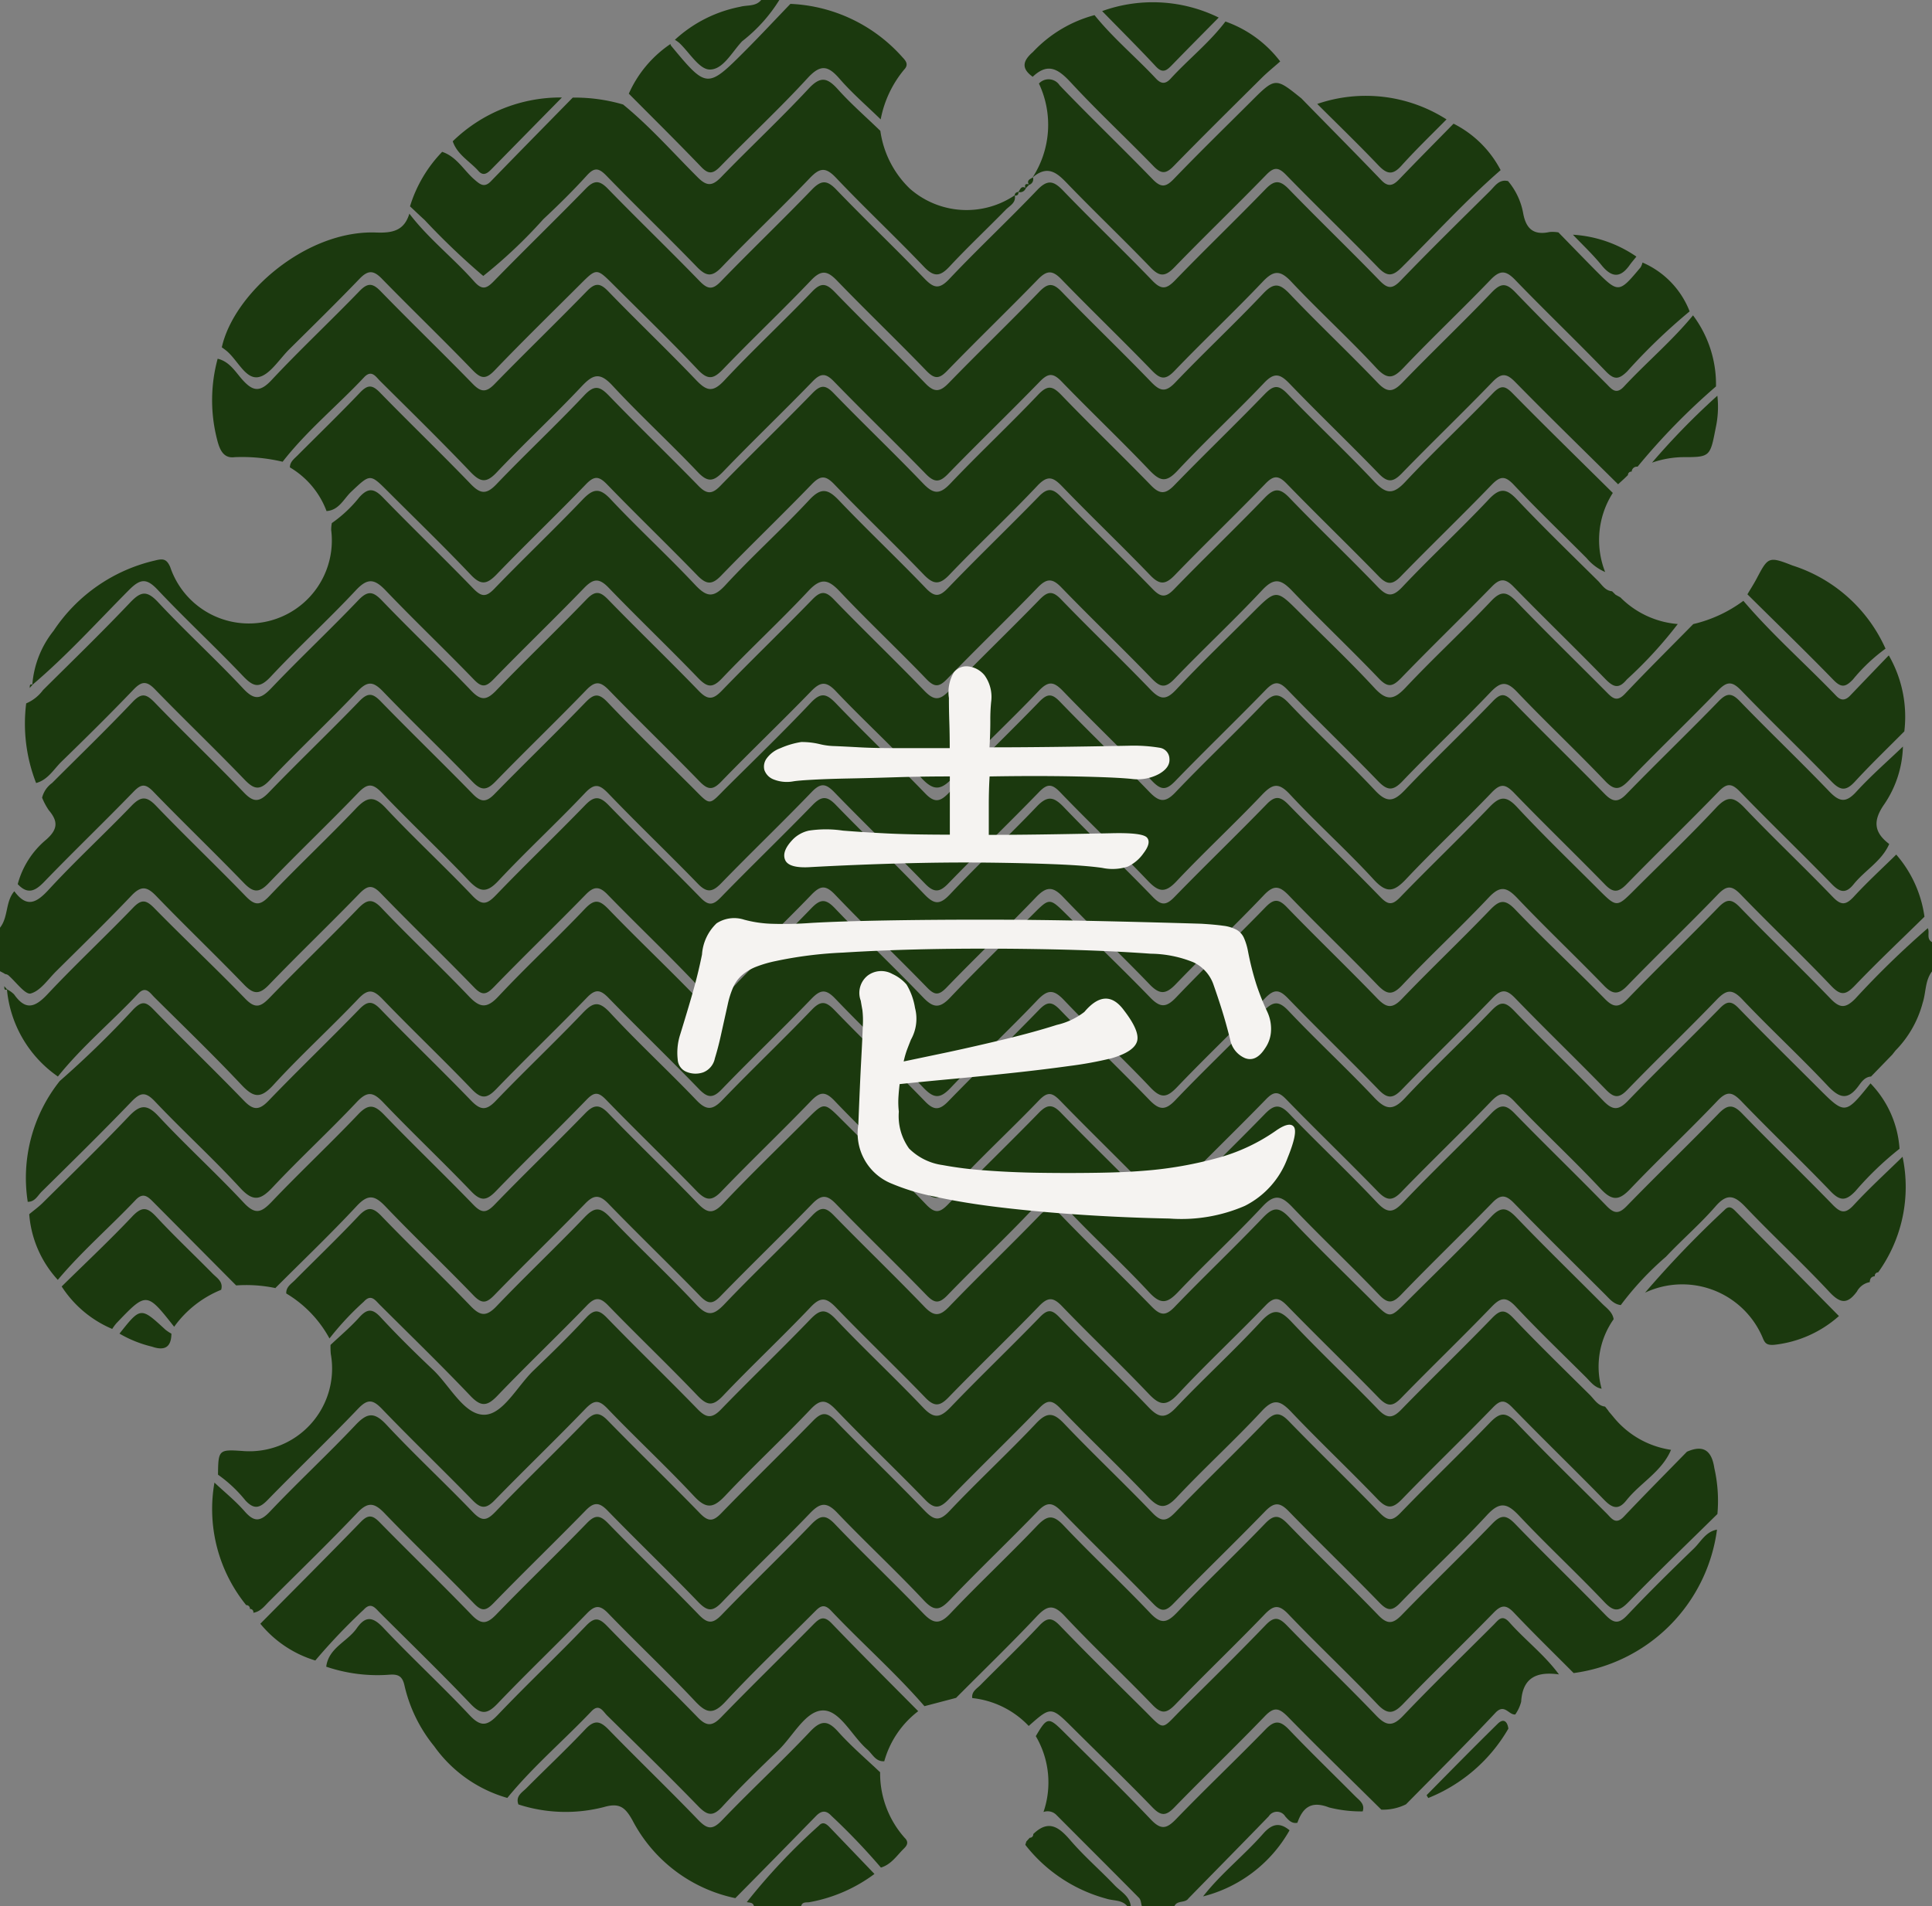
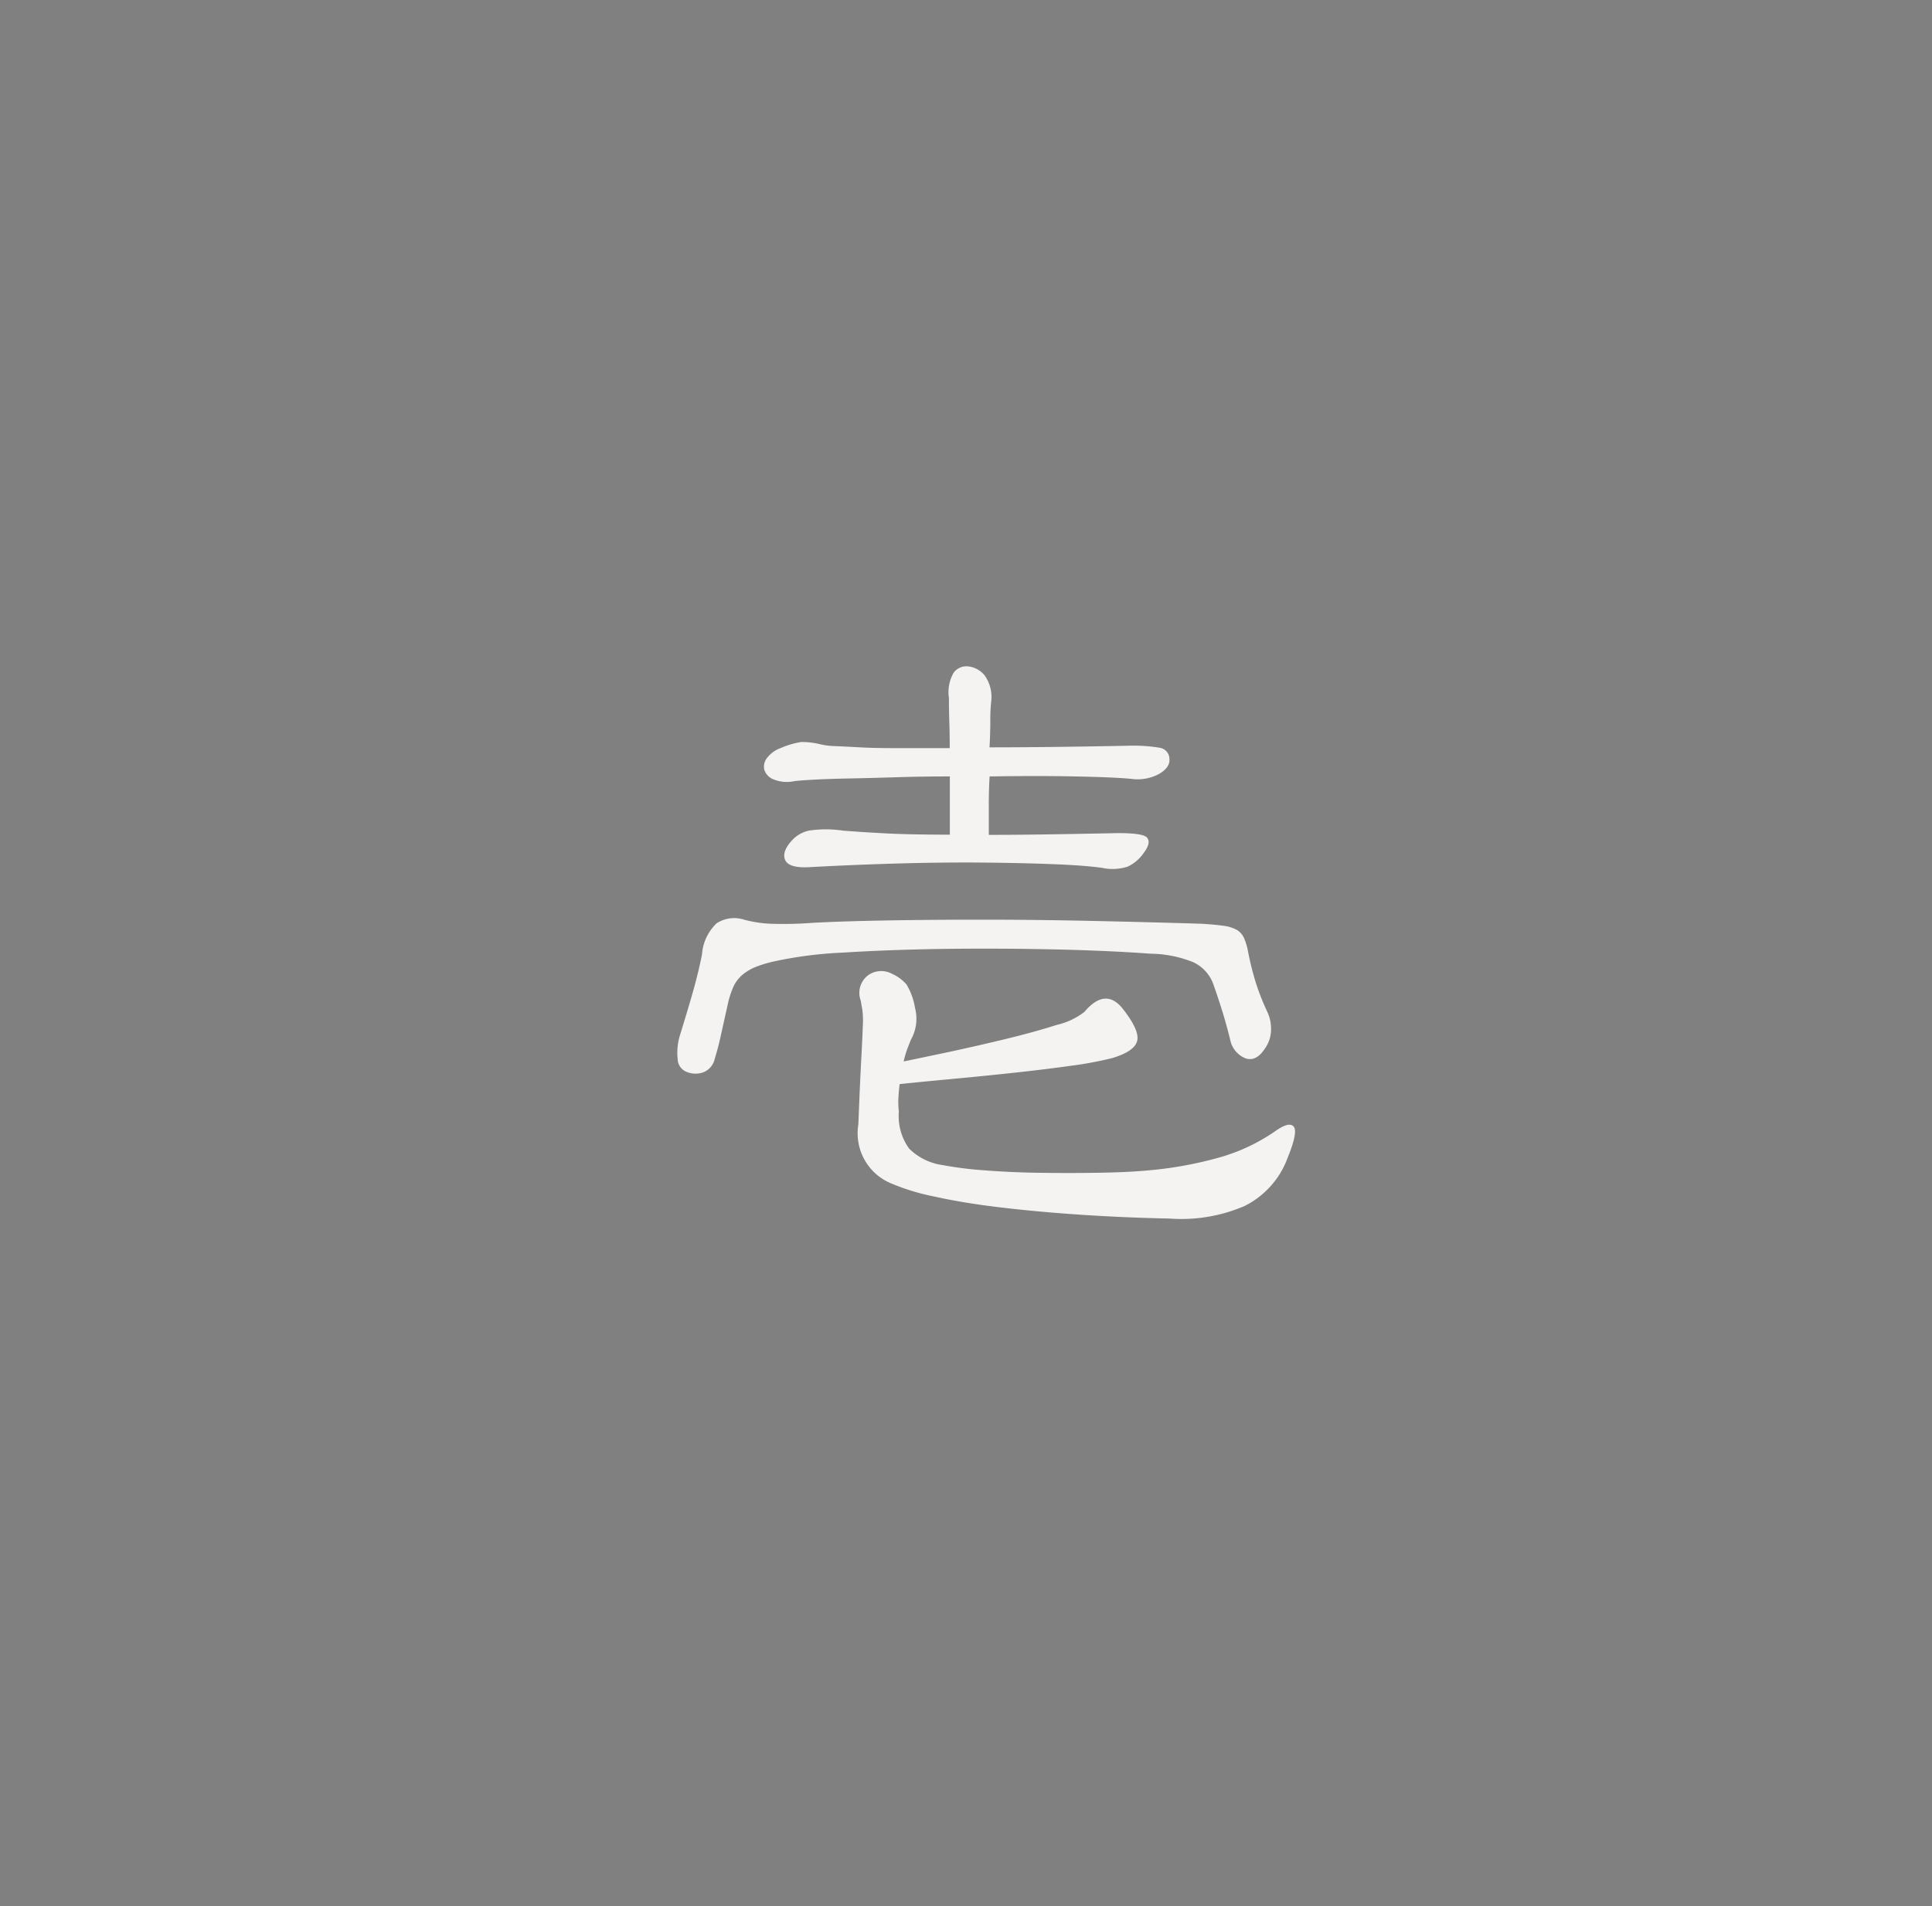
<svg xmlns="http://www.w3.org/2000/svg" id="concept_num03" width="88.25" height="87.09" viewBox="0 0 88.25 87.09">
  <rect x="0" y="0" width="88.25" height="87.09" fill="#808080" stroke="none" />
  <defs>
    <clipPath id="clip-path">
-       <rect id="長方形_25021" data-name="長方形 25021" width="88.25" height="87.09" fill="#1b390e" />
-     </clipPath>
+       </clipPath>
  </defs>
  <g id="グループ_11093" data-name="グループ 11093">
    <g id="グループ_11092" data-name="グループ 11092" clip-path="url(#clip-path)">
      <path id="パス_62983" data-name="パス 62983" d="M0,58.762c.387-.489.241-1.187.654-1.666.559.753.99.558,1.567-.068C3.434,55.71,4.756,54.493,6,53.2c.422-.438.685-.469,1.124-.012C8.458,54.581,9.859,55.913,11.2,57.3c.416.433.656.489,1.1.02,1.292-1.359,2.663-2.643,3.955-4,.5-.529.817-.612,1.363-.028,1.281,1.369,2.662,2.644,3.952,4,.446.471.674.408,1.087-.021,1.337-1.392,2.734-2.727,4.077-4.114.405-.419.66-.409,1.061,0,1.382,1.425,2.812,2.805,4.2,4.229.353.363.563.369.92,0,1.384-1.424,2.814-2.8,4.2-4.228.4-.41.654-.432,1.061-.01,1.323,1.368,2.7,2.679,4.017,4.057.457.479.712.553,1.207.026,1.283-1.366,2.661-2.644,3.952-4,.49-.516.778-.462,1.242.023,1.335,1.394,2.736,2.726,4.076,4.115.391.4.613.363.981-.014,1.384-1.424,2.814-2.8,4.2-4.228.384-.4.627-.377,1,.006,1.386,1.422,2.814,2.8,4.2,4.228.35.36.543.384.906.009,1.342-1.389,2.741-2.722,4.076-4.116.463-.483.752-.543,1.243-.023C70.476,54.523,71.749,55.748,73,57c.847.847.847.847,1.665.03,1.248-1.248,2.527-2.469,3.732-3.758.52-.557.816-.489,1.3.023,1.312,1.378,2.7,2.687,4.017,4.057.383.4.6.384.965-.008.615-.669,1.288-1.285,1.937-1.923a5.463,5.463,0,0,1,1.29,2.839c-1.062,1.043-2.146,2.066-3.175,3.141-.411.43-.638.489-1.084.021-1.35-1.42-2.774-2.768-4.134-4.178-.4-.414-.633-.428-1.04-.006C77.115,58.646,75.7,60,74.336,61.409c-.4.416-.664.419-1.068,0-1.305-1.347-2.669-2.639-3.961-4-.488-.513-.785-.58-1.306-.026-1.286,1.365-2.667,2.641-3.953,4.006-.472.5-.719.412-1.143-.028-1.32-1.371-2.7-2.685-4.019-4.058-.433-.451-.691-.518-1.16-.023-1.31,1.381-2.7,2.688-4.017,4.06-.442.459-.725.5-1.19.019-1.3-1.355-2.666-2.642-3.958-4-.489-.515-.78-.467-1.246.019-1.336,1.394-2.736,2.727-4.077,4.117-.363.377-.554.35-.9-.009-1.384-1.424-2.823-2.8-4.194-4.234-.449-.471-.688-.407-1.1.023-1.3,1.353-2.674,2.635-3.957,4-.545.58-.863.507-1.37-.027-1.293-1.36-2.656-2.652-3.963-4-.38-.392-.626-.384-1,0-1.386,1.422-2.816,2.8-4.2,4.229-.35.36-.54.384-.9.009-1.4-1.447-2.854-2.844-4.255-4.291-.384-.4-.6-.382-.98.006-1.363,1.406-2.779,2.763-4.137,4.174-.438.454-.707.429-1.13-.009-1.322-1.37-2.7-2.686-4.021-4.057-.422-.438-.689-.473-1.126-.014-1.121,1.179-2.29,2.314-3.445,3.462-.371.368-.712.89-1.157,1.01-.25.068-.682-.542-1.035-.843a.448.448,0,0,0-.155-.05l-.01-.019L0,60.749V58.762" transform="translate(0 -16.375)" fill="#1b390e" />
      <path id="パス_62984" data-name="パス 62984" d="M2.781,67.664A5.453,5.453,0,0,1,.459,63.685a1.221,1.221,0,0,1,.329.233c.529.753.961.591,1.533-.019,1.264-1.347,2.618-2.611,3.9-3.943.389-.405.6-.357.968.017,1.372,1.4,2.8,2.74,4.162,4.146.462.477.714.355,1.112-.056,1.324-1.368,2.7-2.685,4.021-4.056.413-.429.654-.5,1.1-.023,1.292,1.36,2.664,2.643,3.957,4,.5.529.817.614,1.364.029,1.281-1.37,2.663-2.645,3.953-4.006.449-.473.678-.4,1.09.025,1.282,1.331,2.624,2.6,3.914,3.928.517.53.863.607,1.428-.01C34.538,62.59,35.9,61.338,37.182,60c.418-.436.659-.482,1.1-.017,1.313,1.378,2.7,2.685,4.016,4.06.465.486.755.537,1.244.02,1.232-1.3,2.524-2.547,3.792-3.816.753-.753.751-.75,1.536.028,1.274,1.262,2.569,2.5,3.817,3.79.449.462.725.463,1.177-.01,1.333-1.4,2.732-2.729,4.077-4.116.371-.383.594-.409.981-.009,1.361,1.409,2.776,2.765,4.136,4.175.423.438.686.469,1.124.012,1.317-1.373,2.7-2.685,4.018-4.058.428-.444.676-.52,1.149-.026,1.335,1.393,2.75,2.711,4.1,4.088.406.415.653.4,1.052-.012,1.361-1.409,2.774-2.767,4.137-4.173.378-.389.6-.395.981,0,1.362,1.407,2.778,2.763,4.137,4.174.427.444.685.45,1.126.008A40.937,40.937,0,0,1,88.2,60.891c.1.2-.083.492.2.639v1.325c-.331.424-.277.965-.433,1.444a4.894,4.894,0,0,1-1.24,2.18l-.15.19-.97,1c-.285.019-.436.247-.573.433-.5.676-.88.549-1.413-.018-1.266-1.346-2.625-2.6-3.9-3.946-.468-.494-.731-.43-1.166.022-1.339,1.392-2.736,2.727-4.078,4.115-.386.4-.611.373-.983-.01-1.365-1.405-2.778-2.763-4.138-4.173-.4-.416-.64-.422-1.046,0-1.36,1.409-2.774,2.766-4.137,4.173-.4.412-.649.431-1.057.008-1.362-1.408-2.776-2.765-4.137-4.173-.395-.409-.634-.442-1.046-.014-1.32,1.371-2.7,2.681-4.017,4.059-.461.484-.731.547-1.224.026-1.287-1.364-2.664-2.643-3.954-4-.489-.515-.762-.464-1.226.024-1.293,1.359-2.666,2.642-3.956,4-.49.516-.774.467-1.239-.02-1.315-1.375-2.7-2.683-4.016-4.059-.442-.464-.687-.423-1.107.014-1.338,1.392-2.737,2.725-4.077,4.116-.405.42-.642.413-1.043,0-1.361-1.409-2.774-2.767-4.138-4.173-.373-.383-.6-.409-.985-.01-1.362,1.408-2.778,2.764-4.137,4.174-.421.437-.678.475-1.119.015-1.336-1.394-2.737-2.725-4.076-4.117-.417-.433-.662-.489-1.107-.021-1.273,1.339-2.645,2.587-3.891,3.95-.6.654-.92.548-1.466-.032-1.284-1.366-2.638-2.667-3.968-3.991-.2-.2-.389-.525-.732-.16-1.206,1.282-2.567,2.413-3.672,3.792" transform="translate(-0.142 -18.482)" fill="#1b390e" />
      <path id="パス_62985" data-name="パス 62985" d="M68.907,118.1a4.165,4.165,0,0,0-.351-3.467c.518-.879.58-.889,1.286-.184,1.328,1.324,2.677,2.629,3.967,3.99.467.492.723.431,1.159-.02,1.341-1.389,2.743-2.718,4.088-4.1.41-.422.667-.4,1.061.009.99,1.037,2.022,2.035,3.033,3.052.187.188.451.351.338.691a6,6,0,0,1-1.532-.18c-.807-.313-1.2-.013-1.451.7-.26.051-.406-.128-.552-.288a.443.443,0,0,0-.755-.01c-1.217,1.257-2.445,2.5-3.669,3.754-.155.224-.516.073-.64.352H73.4c-.039-.125-.041-.287-.124-.371-1.251-1.268-2.515-2.523-3.77-3.787a.562.562,0,0,0-.6-.142" transform="translate(-21.243 -35.308)" fill="#1b390e" />
      <path id="パス_62986" data-name="パス 62986" d="M55.262,123.023a7.054,7.054,0,0,1-2.953,1.288c-.146.032-.34-.036-.4.183H49.755c-.044-.177-.2-.151-.327-.182a27.967,27.967,0,0,1,3.3-3.5c.181-.2.346-.066.487.081q1.024,1.066,2.046,2.134" transform="translate(-15.316 -37.404)" fill="#1b390e" />
      <path id="パス_62987" data-name="パス 62987" d="M44.672,1.817A6.119,6.119,0,0,1,47.657.309c.321-.089.7,0,.956-.309h.828a7.14,7.14,0,0,1-1.694,1.881c-.467.489-.878,1.318-1.5,1.295-.474-.018-.918-.785-1.377-1.217a1.715,1.715,0,0,0-.2-.141" transform="translate(-13.843)" fill="#1b390e" />
      <path id="パス_62988" data-name="パス 62988" d="M72.521,124.548c-.255-.3-.641-.235-.964-.342a7.012,7.012,0,0,1-3.694-2.458l.048-.153,0,0,.154-.17h0a.154.154,0,0,0,.161-.168h0c.69-.671,1.164-.335,1.689.276.627.73,1.363,1.366,2.029,2.064.277.29.688.488.736.957Z" transform="translate(-21.029 -37.458)" fill="#1b390e" />
      <path id="パス_62989" data-name="パス 62989" d="M2.167,47.941a7.454,7.454,0,0,1-.454-3.64,1.86,1.86,0,0,0,.769-.608c1.331-1.323,2.678-2.629,3.97-3.99.482-.508.76-.589,1.284-.028,1.26,1.351,2.631,2.6,3.892,3.95.524.562.809.477,1.291-.029,1.293-1.359,2.663-2.644,3.957-4,.444-.467.684-.417,1.1.018,1.338,1.393,2.74,2.725,4.077,4.118.44.458.7.422,1.124-.014,1.36-1.409,2.776-2.765,4.137-4.175.389-.4.612-.368.981.012,1.365,1.405,2.778,2.764,4.139,4.173.405.42.647.413,1.048,0,1.362-1.409,2.774-2.767,4.139-4.173.373-.384.6-.405.981-.007,1.361,1.409,2.777,2.765,4.137,4.175.424.44.687.464,1.124.01,1.358-1.411,2.773-2.768,4.138-4.173.37-.381.593-.416.982-.014,1.341,1.39,2.739,2.725,4.078,4.116.435.453.7.52,1.169.023,1.133-1.206,2.329-2.353,3.5-3.524,1.081-1.081,1.081-1.081,2.134-.029,1.151,1.151,2.336,2.271,3.44,3.467.559.606.89.541,1.424-.026,1.266-1.346,2.626-2.6,3.9-3.947.472-.5.732-.421,1.162.026,1.34,1.391,2.725,2.738,4.086,4.109.269.271.478.513.863.106,1.023-1.081,2.081-2.13,3.124-3.19a6.214,6.214,0,0,0,2.288-1.062c1.317,1.547,2.845,2.888,4.249,4.349.224.233.425.193.63-.021q.88-.92,1.763-1.836a5.621,5.621,0,0,1,.71,3.472c-.756.764-1.534,1.508-2.261,2.3-.4.431-.656.413-1.057,0-1.362-1.407-2.776-2.764-4.136-4.172-.4-.413-.638-.429-1.045-.006-1.34,1.39-2.738,2.724-4.077,4.115-.415.432-.658.49-1.1.021-1.312-1.377-2.7-2.68-4.013-4.06-.489-.516-.763-.461-1.226.026-1.312,1.377-2.7,2.684-4.014,4.059-.442.462-.7.417-1.119-.018-1.359-1.409-2.774-2.765-4.135-4.172-.386-.4-.612-.375-.985.009-1.364,1.405-2.776,2.763-4.137,4.171-.4.413-.636.429-1.043.006-1.339-1.391-2.737-2.724-4.076-4.115-.415-.431-.66-.491-1.106-.021-1.273,1.339-2.63,2.6-3.9,3.943-.549.585-.88.686-1.48.032-1.248-1.36-2.62-2.607-3.89-3.948-.47-.5-.733-.424-1.165.026C36.2,45.156,34.8,46.49,33.457,47.879c-.386.4-.611.373-.983-.01C31.11,46.464,29.7,45.106,28.338,43.7c-.4-.413-.638-.429-1.045-.006-1.36,1.409-2.774,2.766-4.137,4.172-.394.406-.645.442-1.057.014-1.34-1.389-2.738-2.723-4.077-4.114-.434-.451-.7-.519-1.165-.024-1.311,1.38-2.7,2.68-4.012,4.061-.47.5-.73.425-1.164-.025C10.343,46.385,8.946,45.05,7.6,43.662c-.386-.4-.615-.377-.985.009-1.069,1.115-2.166,2.2-3.275,3.278-.367.355-.63.848-1.179.992" transform="translate(-0.517 -12.163)" fill="#1b390e" />
      <path id="パス_62990" data-name="パス 62990" d="M1.174,54.65a3.984,3.984,0,0,1,1.307-2.038c.535-.475.534-.839.114-1.335a3.042,3.042,0,0,1-.308-.576,1.18,1.18,0,0,1,.455-.669c1.228-1.23,2.479-2.438,3.675-3.7.422-.446.64-.364,1.023.031,1.341,1.389,2.739,2.723,4.077,4.115.44.458.706.419,1.127-.017C14,49.055,15.42,47.7,16.78,46.291c.387-.4.607-.37.977.011,1.384,1.425,2.813,2.805,4.2,4.228.379.39.622.389,1,0,1.366-1.4,2.778-2.761,4.138-4.171.391-.406.609-.453,1.023-.018,1.237,1.3,2.522,2.549,3.794,3.814.968.963.768.945,1.69.029,1.273-1.264,2.562-2.511,3.792-3.814.469-.5.726-.424,1.157.025,1.338,1.392,2.736,2.726,4.078,4.115.411.426.665.394,1.061-.013,1.364-1.405,2.776-2.764,4.138-4.171.373-.385.582-.4.962,0,1.34,1.389,2.736,2.725,4.077,4.114.439.455.718.512,1.187.019,1.312-1.378,2.7-2.687,4.016-4.058.429-.447.686-.524,1.157-.026,1.288,1.362,2.671,2.636,3.952,4,.546.584.859.5,1.363-.028,1.313-1.378,2.7-2.687,4.017-4.057.363-.376.554-.35.9.009,1.384,1.424,2.811,2.807,4.2,4.228.375.384.622.4,1,.006,1.385-1.424,2.814-2.8,4.2-4.228.369-.38.589-.415.977-.012,1.34,1.39,2.741,2.722,4.077,4.115.463.484.762.551,1.243.023.665-.729,1.416-1.381,2.13-2.066A4.908,4.908,0,0,1,86.434,51c-.529.757-.473,1.288.226,1.818-.344.787-1.112,1.2-1.624,1.837-.345.431-.618.386-.994,0-1.386-1.424-2.816-2.8-4.2-4.23-.378-.39-.6-.395-.979,0-1.382,1.426-2.812,2.807-4.2,4.23-.377.388-.623.4-1,0-1.366-1.4-2.78-2.762-4.139-4.173-.4-.411-.616-.44-1.025-.014-1.279,1.335-2.632,2.6-3.9,3.945-.55.585-.885.684-1.484.03-1.23-1.341-2.591-2.56-3.83-3.894-.525-.565-.8-.477-1.282.028-1.273,1.34-2.631,2.6-3.9,3.945-.52.554-.818.489-1.307-.023-1.313-1.378-2.7-2.687-4.017-4.059-.387-.4-.6-.364-.964.014-1.364,1.406-2.776,2.765-4.139,4.172-.4.415-.656.418-1.061,0-1.362-1.407-2.777-2.765-4.138-4.173-.4-.412-.63-.434-1.039-.009-1.358,1.411-2.774,2.767-4.137,4.173-.4.41-.656.433-1.064.011C30.9,53.248,29.5,51.912,28.163,50.52c-.411-.428-.638-.5-1.086-.022-1.289,1.362-2.671,2.636-3.952,4.006-.547.585-.859.5-1.362-.028-1.293-1.358-2.665-2.643-3.957-4-.447-.469-.685-.411-1.1.021-1.339,1.391-2.74,2.723-4.077,4.117-.442.46-.707.416-1.126-.017-1.362-1.409-2.776-2.766-4.137-4.174-.361-.373-.554-.355-.905.008-1.344,1.387-2.738,2.725-4.079,4.115-.415.431-.756.586-1.206.108" transform="translate(-0.364 -14.255)" fill="#1b390e" />
      <path id="パス_62991" data-name="パス 62991" d="M17.26,26.941a8.068,8.068,0,0,0-2.193-.209c-.519.072-.687-.366-.792-.772a7.216,7.216,0,0,1,.017-3.725c.529.122.8.58,1.112.938.477.537.8.628,1.351.036,1.3-1.391,2.69-2.691,4.011-4.06.386-.4.609-.373.98.01,1.384,1.424,2.812,2.8,4.2,4.227.379.39.622.391,1,0,1.384-1.422,2.812-2.8,4.2-4.227.371-.382.594-.413.981-.012,1.321,1.369,2.7,2.679,4.015,4.057.481.505.764.589,1.289.028,1.3-1.389,2.694-2.688,4.011-4.06.415-.433.649-.386,1.041.018,1.361,1.407,2.774,2.764,4.135,4.17.408.422.663.4,1.061-.007,1.363-1.405,2.776-2.762,4.135-4.17.4-.416.636-.424,1.041,0,1.34,1.389,2.737,2.723,4.075,4.113.418.433.665.486,1.109.019,1.313-1.376,2.705-2.677,4.012-4.059.493-.522.761-.458,1.221.026,1.312,1.378,2.7,2.685,4.014,4.058.44.459.7.42,1.124-.016,1.34-1.389,2.741-2.719,4.074-4.115.436-.456.677-.438,1.1.006,1.355,1.412,2.758,2.779,4.142,4.164.236.237.437.52.8.13,1.03-1.107,2.195-2.085,3.158-3.257A5.253,5.253,0,0,1,82.733,23.5a30.068,30.068,0,0,0-3.576,3.66l-.006.007a.239.239,0,0,0-.269.226h0a.153.153,0,0,0-.17.156h0l-.17.165-.282.256c-1.567-1.553-3.148-3.092-4.693-4.667-.4-.41-.638-.429-1.045-.006-1.36,1.409-2.774,2.766-4.137,4.172-.395.407-.645.441-1.057.014-1.341-1.389-2.739-2.723-4.077-4.115-.435-.452-.7-.517-1.165-.023-1.291,1.36-2.672,2.635-3.951,4.006-.526.563-.8.478-1.286-.028-1.312-1.378-2.695-2.688-4.016-4.057-.389-.4-.615-.369-.986.012-1.384,1.424-2.813,2.8-4.2,4.228-.382.393-.62.385-1,0-1.384-1.424-2.814-2.8-4.2-4.229-.375-.386-.6-.4-.985,0-1.342,1.387-2.74,2.722-4.077,4.114-.436.454-.7.512-1.164.02-1.271-1.341-2.637-2.592-3.892-3.947-.569-.615-.879-.533-1.407.029-1.265,1.346-2.623,2.6-3.894,3.945-.47.495-.741.432-1.179-.021C24.5,26,23.1,24.631,21.71,23.249c-.2-.2-.389-.531-.732-.164-1.22,1.3-2.616,2.439-3.718,3.856" transform="translate(-4.35 -5.844)" fill="#1b390e" />
      <path id="パス_62992" data-name="パス 62992" d="M2.139,41.348a4.493,4.493,0,0,1,.975-2.476,7.6,7.6,0,0,1,4.639-3.209c.349-.087.518-.081.685.3a3.791,3.791,0,0,0,7.354-1.681,1.594,1.594,0,0,1,.028-.326,5.95,5.95,0,0,0,1.259-1.184c.394-.433.662-.409,1.062,0,1.364,1.406,2.776,2.765,4.139,4.172.369.38.58.411.965.01,1.32-1.371,2.7-2.68,4.017-4.058.488-.512.783-.581,1.3-.024,1.244,1.328,2.59,2.561,3.836,3.888.526.56.833.648,1.4.03,1.233-1.337,2.591-2.56,3.831-3.892.547-.587.861-.5,1.363.028,1.293,1.357,2.66,2.646,3.958,4,.409.426.63.4,1.026-.013,1.358-1.411,2.772-2.769,4.138-4.172.378-.388.62-.391,1,0,1.384,1.424,2.814,2.8,4.2,4.229.374.386.6.4.98.006,1.362-1.408,2.777-2.763,4.137-4.173.424-.44.686-.467,1.123-.012,1.318,1.373,2.7,2.685,4.019,4.057.426.442.674.526,1.146.027,1.287-1.364,2.667-2.64,3.952-4.006.52-.552.816-.491,1.3.025,1.193,1.263,2.444,2.472,3.679,3.695.189.188.331.453.645.481l.011.008.158.155.014.006.2.11A4.16,4.16,0,0,0,77.3,38.568,19.459,19.459,0,0,1,74.975,41.1c-.36.435-.6.37-.973-.01-1.383-1.423-2.811-2.8-4.2-4.226-.38-.39-.625-.388-1,0-1.365,1.4-2.777,2.761-4.136,4.17-.391.4-.607.454-1.023.019-1.295-1.355-2.661-2.643-3.956-4-.5-.522-.814-.628-1.368-.036-1.3,1.389-2.694,2.687-4.01,4.06-.415.433-.646.386-1.037-.019-1.361-1.407-2.774-2.764-4.135-4.17-.406-.42-.664-.407-1.063,0C46.712,38.3,45.3,39.66,43.938,41.065c-.366.378-.575.418-.961.015-1.3-1.352-2.668-2.637-3.954-4-.532-.563-.863-.633-1.429-.03-1.281,1.368-2.66,2.643-3.951,4-.447.471-.685.405-1.1-.024-1.338-1.39-2.737-2.723-4.075-4.114-.436-.454-.7-.429-1.125.01-1.36,1.408-2.772,2.765-4.135,4.17-.349.36-.54.385-.9.01-1.322-1.369-2.7-2.679-4.016-4.056-.506-.531-.823-.609-1.368-.026-1.261,1.349-2.631,2.6-3.889,3.947-.526.565-.8.474-1.279-.03C10.485,39.6,9.128,38.343,7.862,37c-.514-.547-.8-.495-1.307.013-1.453,1.463-2.839,3-4.416,4.335" transform="translate(-0.663 -10.056)" fill="#1b390e" />
      <path id="パス_62993" data-name="パス 62993" d="M14.679,19.584c.546-2.49,3.872-5.373,7.051-5.253.767.029,1.283-.093,1.518-.862.871,1.144,2.014,2.028,2.961,3.1.357.4.562.334.9-.017,1.386-1.423,2.813-2.805,4.2-4.228.38-.39.623-.386,1,0,1.385,1.424,2.814,2.8,4.2,4.229.375.387.6.4.979,0,1.362-1.407,2.778-2.763,4.136-4.173.425-.44.687-.467,1.124-.012,1.318,1.373,2.7,2.685,4.018,4.057.424.44.673.529,1.146.028,1.306-1.383,2.7-2.685,4.012-4.061.467-.488.742-.438,1.183.021,1.338,1.391,2.738,2.724,4.077,4.115.412.429.646.395,1.04-.013,1.361-1.408,2.775-2.765,4.137-4.172.407-.421.663-.405,1.061.006,1.364,1.406,2.775,2.765,4.138,4.171.369.382.582.408.965.01,1.34-1.39,2.718-2.743,4.088-4.1.226-.225.413-.546.821-.449a3.156,3.156,0,0,1,.689,1.458c.127.719.474,1.027,1.206.869a1.582,1.582,0,0,1,.406.017c.551.565,1.1,1.133,1.652,1.692,1.092,1.1,1.1,1.1,2.1-.094a.758.758,0,0,0,.088-.221,4.009,4.009,0,0,1,2.153,2.232,26.771,26.771,0,0,0-2.849,2.739c-.38.375-.595.4-.979,0-1.361-1.409-2.776-2.764-4.136-4.173-.422-.437-.687-.471-1.126-.014-1.3,1.353-2.665,2.641-3.957,4-.473.5-.738.6-1.265.032-1.255-1.355-2.624-2.6-3.891-3.948-.517-.549-.818-.5-1.309.021-1.311,1.379-2.7,2.686-4.016,4.059-.415.432-.645.389-1.037-.017-1.361-1.408-2.774-2.765-4.137-4.172-.409-.422-.666-.4-1.063.008-1.365,1.405-2.776,2.764-4.139,4.171-.371.384-.58.4-.961.007-1.34-1.39-2.736-2.725-4.077-4.115-.439-.455-.719-.512-1.188-.019-1.313,1.378-2.7,2.687-4.016,4.059-.431.449-.689.52-1.158.024-1.25-1.324-2.561-2.587-3.849-3.874-.772-.772-.773-.772-1.516-.03-1.307,1.306-2.634,2.6-3.91,3.932-.413.433-.631.391-1.023-.017-1.36-1.41-2.771-2.769-4.139-4.171-.379-.389-.63-.386-1.006,0-1.05,1.093-2.134,2.156-3.212,3.224-.469.464-.914,1.209-1.444,1.282-.575.079-.938-.811-1.446-1.219-.064-.052-.131-.1-.2-.148" transform="translate(-4.549 -3.707)" fill="#1b390e" />
      <path id="パス_62994" data-name="パス 62994" d="M20.859,31.277a3.9,3.9,0,0,0-1.672-1.992c0-.251.19-.387.344-.541.954-.957,1.927-1.9,2.857-2.875.353-.372.561-.366.917,0,1.363,1.4,2.777,2.76,4.135,4.17.444.462.72.5,1.182.015,1.314-1.375,2.705-2.676,4.01-4.06.471-.5.718-.413,1.142.028,1.339,1.389,2.732,2.727,4.078,4.11.38.391.628.38,1-.006,1.385-1.422,2.814-2.8,4.2-4.227.375-.386.594-.4.977,0,1.341,1.388,2.741,2.72,4.075,4.113.464.485.753.536,1.242.021,1.311-1.379,2.7-2.68,4.011-4.06.445-.471.671-.409,1.084.02,1.337,1.391,2.732,2.727,4.076,4.112.4.414.662.415,1.065,0,1.362-1.406,2.775-2.762,4.135-4.17.4-.41.627-.438,1.037-.011,1.3,1.353,2.669,2.636,3.954,4,.532.565.856.634,1.423.027,1.3-1.389,2.692-2.689,4.011-4.059.367-.38.556-.338.9.013,1.507,1.533,3.046,3.035,4.573,4.547a4,4,0,0,0-.35,3.614,2.3,2.3,0,0,1-.85-.64c-1.11-1.113-2.246-2.2-3.324-3.347-.411-.436-.632-.391-1.025.016-1.36,1.41-2.773,2.768-4.138,4.172-.378.389-.62.391-1,0-1.385-1.424-2.814-2.8-4.2-4.229-.371-.382-.593-.41-.979-.01-1.361,1.409-2.776,2.764-4.136,4.174-.423.438-.687.47-1.126.014-1.319-1.373-2.7-2.686-4.019-4.057-.424-.44-.672-.529-1.144-.028-1.306,1.384-2.7,2.685-4.013,4.062-.467.489-.742.436-1.182-.021-1.339-1.391-2.738-2.724-4.077-4.116-.411-.427-.643-.4-1.039.011-1.361,1.409-2.775,2.765-4.137,4.173-.407.42-.665.4-1.064-.006-1.364-1.405-2.776-2.765-4.138-4.172-.373-.384-.583-.4-.964-.006-1.34,1.39-2.738,2.725-4.077,4.115-.438.453-.712.52-1.182.023-1.233-1.3-2.524-2.548-3.792-3.816-.818-.817-.8-.8-1.672.021-.344.325-.555.847-1.132.882" transform="translate(-5.945 -7.93)" fill="#1b390e" />
      <path id="パス_62995" data-name="パス 62995" d="M27.139,11.061a6.19,6.19,0,0,1,1.468-2.487c.664.22.984.843,1.474,1.266.251.217.449.393.754.077,1.24-1.28,2.491-2.549,3.737-3.821a7.806,7.806,0,0,1,2.3.315c1.236,1.01,2.288,2.21,3.414,3.333.415.415.668.394,1.063-.014,1.32-1.362,2.707-2.659,4-4.046.543-.583.852-.5,1.333.032.6.671,1.291,1.267,1.941,1.9a4.526,4.526,0,0,0,1.351,2.643,3.925,3.925,0,0,0,4.787.3c.072.347-.23.476-.409.659-.847.867-1.734,1.7-2.559,2.586-.433.467-.714.509-1.181.018-1.312-1.377-2.7-2.676-4.01-4.059-.495-.524-.761-.453-1.219.028-1.312,1.377-2.7,2.684-4.013,4.056-.44.458-.7.42-1.125-.014-1.36-1.406-2.772-2.764-4.134-4.168-.351-.361-.553-.393-.9-.006-.629.693-1.3,1.353-1.983,1.992a22.465,22.465,0,0,1-2.744,2.594,32.939,32.939,0,0,1-2.68-2.56c-.222-.2-.442-.413-.663-.619" transform="translate(-8.41 -1.636)" fill="#1b390e" />
      <path id="パス_62996" data-name="パス 62996" d="M80.612,6.109l.325.334c1.116,1.139,2.238,2.272,3.342,3.422.32.334.545.231.816-.05.819-.852,1.652-1.692,2.48-2.537A4.927,4.927,0,0,1,89.725,9.4c-1.6,1.392-3.03,2.965-4.534,4.459-.415.412-.663.4-1.061-.009-1.383-1.425-2.812-2.8-4.2-4.228-.355-.367-.561-.372-.919,0-1.384,1.424-2.814,2.8-4.2,4.231-.4.411-.658.428-1.064.008-1.206-1.252-2.462-2.454-3.672-3.7-.509-.524-.955-1.088-1.732-.423a4.418,4.418,0,0,0,.292-4.294.6.6,0,0,1,.946.081c1.389,1.451,2.844,2.841,4.242,4.285.385.4.606.378.976-.008,1.145-1.19,2.328-2.345,3.5-3.513,1.13-1.13,1.13-1.13,2.311-.178" transform="translate(-21.179 -1.627)" fill="#1b390e" />
      <path id="パス_62997" data-name="パス 62997" d="M43.519,2.086a.226.226,0,0,0,.026.078C45.19,4.145,45.194,4.148,47,2.333c.677-.681,1.331-1.384,2-2.077A7.254,7.254,0,0,1,54.122,2.7c.168.175.282.341.072.56a5.016,5.016,0,0,0-1.071,2.274c-.629-.614-1.3-1.191-1.876-1.854-.525-.606-.867-.681-1.463-.032-1.284,1.4-2.677,2.692-4,4.05-.324.331-.529.352-.86.007-1.086-1.131-2.2-2.233-3.306-3.346a5.36,5.36,0,0,1,1.905-2.271" transform="translate(-12.895 -0.079)" fill="#1b390e" />
      <path id="パス_62998" data-name="パス 62998" d="M68.187,3.819c-.536-.384-.46-.728.009-1.135A5.958,5.958,0,0,1,71.009,1c.845,1.049,1.883,1.912,2.8,2.893.239.257.437.271.68.006.812-.887,1.767-1.639,2.5-2.607A5.4,5.4,0,0,1,79.49,3.116c-.285.253-.584.493-.854.762C77.291,5.213,75.942,6.545,74.621,7.9c-.354.364-.567.362-.919,0-1.242-1.282-2.553-2.5-3.764-3.81-.57-.616-1.046-.944-1.752-.274" transform="translate(-21.013 -0.309)" fill="#1b390e" />
      <path id="パス_62999" data-name="パス 62999" d="M115.658,38.636c.138-.234.286-.462.412-.7.529-1,.545-1.05,1.645-.616a6.978,6.978,0,0,1,4.251,3.8,8.053,8.053,0,0,0-1.489,1.409c-.344.361-.538.384-.9.01-1.284-1.321-2.608-2.6-3.917-3.9" transform="translate(-35.839 -11.483)" fill="#1b390e" />
      <path id="パス_63000" data-name="パス 63000" d="M87.184,6.715a6.844,6.844,0,0,1,5.906.706c-.692.7-1.406,1.389-2.066,2.122-.406.451-.671.37-1.051-.029-.908-.953-1.856-1.868-2.789-2.8" transform="translate(-27.016 -1.966)" fill="#1b390e" />
-       <path id="パス_63001" data-name="パス 63001" d="M72.949.555A6.828,6.828,0,0,1,78.273.85c-.712.723-1.429,1.442-2.135,2.171-.234.241-.418.4-.729.07-.8-.859-1.638-1.692-2.46-2.536" transform="translate(-22.605 -0.048)" fill="#1b390e" />
      <path id="パス_63002" data-name="パス 63002" d="M112.329,26.2a4.507,4.507,0,0,1-.076,1.471c-.258,1.332-.253,1.335-1.54,1.335a4.521,4.521,0,0,0-1.368.251,33.021,33.021,0,0,1,2.984-3.058" transform="translate(-33.883 -8.119)" fill="#1b390e" />
      <path id="パス_63003" data-name="パス 63003" d="M104.107,15.539a5.705,5.705,0,0,1,2.9,1c-.1.128-.211.253-.306.386-.431.611-.83.572-1.291,0-.4-.491-.863-.925-1.3-1.384" transform="translate(-32.26 -4.815)" fill="#1b390e" />
      <path id="パス_63004" data-name="パス 63004" d="M67.744,12.434a.279.279,0,0,1-.343.177c.089-.108.128-.312.343-.177" transform="translate(-20.886 -3.839)" fill="#1b390e" />
      <path id="パス_63005" data-name="パス 63005" d="M68.267,11.74a.268.268,0,0,1-.175.344c-.139-.215.055-.26.175-.344" transform="translate(-21.085 -3.638)" fill="#1b390e" />
      <path id="パス_63006" data-name="パス 63006" d="M67.334,12.7c.007.125-.051.183-.176.172,0-.113.075-.158.176-.172" transform="translate(-20.81 -3.935)" fill="#1b390e" />
      <path id="パス_63007" data-name="パス 63007" d="M68.044,12.205l-.179.18c-.059-.179,0-.238.179-.18" transform="translate(-21.022 -3.775)" fill="#1b390e" />
      <path id="パス_63008" data-name="パス 63008" d="M1.788,75.469a7.1,7.1,0,0,1,1.464-5.511,44.134,44.134,0,0,0,3.371-3.284c.366-.364.553-.355.9.007,1.364,1.406,2.777,2.764,4.138,4.173.425.441.692.459,1.127.007,1.358-1.411,2.773-2.768,4.137-4.174.371-.382.591-.411.977-.01,1.361,1.409,2.776,2.765,4.137,4.175.42.433.683.478,1.124.018,1.3-1.355,2.664-2.644,3.959-4,.467-.491.732-.611,1.264-.037,1.274,1.375,2.656,2.65,3.952,4.006.463.484.744.443,1.187-.018,1.338-1.391,2.739-2.724,4.077-4.117.413-.43.644-.393,1.038.014,1.361,1.409,2.776,2.766,4.138,4.173.406.42.662.406,1.061-.006,1.364-1.406,2.776-2.765,4.139-4.173.369-.382.578-.408.962-.01,1.34,1.391,2.737,2.726,4.079,4.115.438.454.716.516,1.187.021,1.313-1.378,2.7-2.687,4.017-4.059.431-.448.687-.522,1.157-.025,1.269,1.343,2.629,2.6,3.9,3.945.529.561.854.645,1.424.032,1.279-1.372,2.658-2.649,3.954-4,.413-.431.63-.393,1.023.014,1.339,1.391,2.738,2.726,4.077,4.117.432.448.7.441,1.127,0,1.379-1.43,2.81-2.81,4.2-4.231.328-.336.528-.338.856,0,1.191,1.228,2.412,2.426,3.622,3.636,1.239,1.239,1.239,1.239,2.4-.2a4.748,4.748,0,0,1,1.326,2.987,14.548,14.548,0,0,0-2.019,1.94c-.422.438-.686.466-1.124.01-1.337-1.393-2.738-2.725-4.077-4.117-.415-.431-.654-.491-1.1-.021-1.292,1.359-2.663,2.643-3.957,4-.5.531-.82.611-1.366.028-1.281-1.369-2.663-2.644-3.952-4.006-.449-.475-.677-.4-1.086.026-1.338,1.391-2.735,2.727-4.077,4.115-.408.422-.662.4-1.06-.008-1.383-1.425-2.813-2.8-4.2-4.229-.356-.367-.562-.369-.919,0-1.384,1.424-2.814,2.8-4.2,4.23-.4.412-.659.424-1.064.006-1.364-1.406-2.774-2.766-4.139-4.171-.363-.374-.573-.425-.964-.019-1.3,1.353-2.683,2.627-3.952,4.006-.6.652-.933.556-1.484-.03-1.266-1.346-2.623-2.605-3.9-3.945-.445-.469-.685-.413-1.1.019-1.339,1.391-2.739,2.723-4.077,4.116-.44.458-.7.422-1.125-.014-1.362-1.408-2.775-2.765-4.137-4.172-.357-.369-.549-.366-.9,0-1.362,1.407-2.776,2.764-4.137,4.173-.421.435-.682.473-1.122.015-1.317-1.374-2.7-2.681-4.015-4.059-.462-.486-.729-.547-1.221-.024-1.247,1.325-2.59,2.56-3.836,3.888-.551.587-.888.684-1.488.031-1.25-1.36-2.62-2.607-3.891-3.95-.446-.471-.674-.406-1.086.023-1.338,1.392-2.717,2.745-4.09,4.1-.185.184-.311.475-.644.462" transform="translate(-0.522 -20.567)" fill="#1b390e" />
      <path id="パス_63009" data-name="パス 63009" d="M13.161,81.542a6.509,6.509,0,0,0-1.774-.117q-1.887-1.9-3.774-3.8c-.249-.251-.47-.471-.813-.11-1.17,1.235-2.463,2.35-3.56,3.656a5,5,0,0,1-1.305-3c.209-.174.433-.334.625-.527,1.311-1.3,2.638-2.589,3.912-3.928.5-.528.816-.613,1.363-.028,1.259,1.351,2.631,2.6,3.89,3.948.526.565.8.475,1.282-.029,1.293-1.358,2.663-2.642,3.955-4,.469-.494.743-.437,1.183.019,1.34,1.39,2.736,2.725,4.077,4.113.379.391.59.386.965,0,1.361-1.408,2.773-2.766,4.137-4.17.394-.406.649-.441,1.061-.014,1.341,1.389,2.739,2.723,4.077,4.113.433.451.693.52,1.161.024,1.251-1.323,2.562-2.587,3.85-3.873.771-.772.771-.772,1.571.028,1.287,1.286,2.593,2.557,3.851,3.872.409.428.631.4,1.026-.014,1.358-1.411,2.771-2.769,4.137-4.172.376-.386.619-.394,1,0,1.384,1.424,2.813,2.8,4.2,4.228.371.382.593.412.98.012C55.594,76.36,57.009,75,58.369,73.6c.42-.436.682-.479,1.123-.019,1.317,1.374,2.709,2.674,4.012,4.061.5.529.752.449,1.206-.028,1.313-1.378,2.694-2.689,4.017-4.057.409-.422.664-.4,1.061.012,1.383,1.424,2.812,2.8,4.2,4.228.357.366.567.361.92,0,1.385-1.424,2.814-2.8,4.2-4.228.4-.412.655-.425,1.061-.006,1.363,1.406,2.774,2.765,4.138,4.17.36.37.578.442.965.023.709-.769,1.484-1.476,2.233-2.209a6.676,6.676,0,0,1-1.115,5.282.155.155,0,0,0-.153.177l0,0c-.163.012-.224.115-.229.264l-.007.006a.833.833,0,0,0-.58.427c-.427.579-.748.567-1.257.021-1.24-1.33-2.58-2.566-3.834-3.884-.5-.525-.835-.64-1.366-.03-.7.809-1.526,1.515-2.262,2.3a13.984,13.984,0,0,0-2.068,2.213h0c-.333-.039-.519-.292-.731-.5-1.386-1.384-2.783-2.759-4.149-4.163-.377-.386-.622-.4-1,0-1.366,1.4-2.779,2.762-4.138,4.172-.392.406-.609.452-1.024.018-1.3-1.356-2.664-2.644-3.957-4-.505-.531-.823-.614-1.369-.028-1.242,1.33-2.584,2.567-3.837,3.887-.495.522-.792.619-1.337.032-1.237-1.335-2.591-2.562-3.833-3.891-.562-.6-.893-.54-1.426.026-1.286,1.365-2.657,2.65-3.957,4-.388.4-.6.362-.962-.015-1.364-1.406-2.776-2.765-4.139-4.171-.406-.419-.665-.411-1.067,0-1.383,1.425-2.814,2.805-4.2,4.23-.358.369-.562.363-.918,0-1.384-1.425-2.814-2.8-4.2-4.23-.4-.413-.659-.421-1.064,0-1.363,1.406-2.775,2.766-4.139,4.172-.365.376-.574.42-.962.015-1.32-1.371-2.7-2.68-4.017-4.059-.488-.511-.79-.581-1.31-.025-1.2,1.289-2.482,2.511-3.729,3.761" transform="translate(-0.6 -22.694)" fill="#1b390e" />
      <path id="パス_63010" data-name="パス 63010" d="M15.624,102.361a6.964,6.964,0,0,1-1.458-5.608c.46.432.957.832,1.371,1.305s.693.516,1.16.022c1.271-1.342,2.629-2.6,3.9-3.945.532-.566.856-.636,1.423-.028,1.28,1.371,2.656,2.649,3.954,4,.412.431.633.387,1.026-.02,1.36-1.41,2.772-2.767,4.138-4.171.381-.392.623-.382,1,.006,1.385,1.423,2.815,2.8,4.2,4.229.378.39.6.393.979,0,1.383-1.426,2.812-2.806,4.2-4.23.377-.386.618-.4,1-.008,1.346,1.384,2.741,2.722,4.079,4.113.429.445.678.52,1.145.024,1.288-1.363,2.668-2.639,3.953-4,.52-.553.815-.487,1.3.026,1.312,1.379,2.7,2.686,4.016,4.059.415.433.65.385,1.04-.019,1.362-1.407,2.776-2.765,4.138-4.173.411-.425.666-.4,1.061.012,1.364,1.405,2.776,2.764,4.137,4.172.375.387.587.395.965,0,1.342-1.389,2.738-2.725,4.078-4.115.44-.457.714-.509,1.183-.018,1.352,1.417,2.757,2.782,4.144,4.166.227.226.413.545.791.145.946-1,1.917-1.977,2.879-2.963.767-.338,1.133-.038,1.251.746a6.764,6.764,0,0,1,.141,2.1c-1.355,1.335-2.727,2.652-4.053,4.014-.418.429-.654.488-1.1.019-1.271-1.34-2.629-2.6-3.894-3.944-.551-.587-.888-.682-1.487-.03-1.271,1.379-2.654,2.652-3.952,4-.39.407-.6.355-.961-.019-1.364-1.405-2.775-2.765-4.139-4.17-.405-.418-.664-.411-1.067,0-1.382,1.426-2.811,2.8-4.2,4.229-.355.365-.559.371-.917,0-1.383-1.425-2.812-2.8-4.2-4.228-.4-.408-.654-.434-1.063-.011-1.322,1.368-2.7,2.678-4.017,4.056-.455.477-.707.558-1.2.029-1.283-1.368-2.66-2.645-3.953-4-.49-.515-.783-.463-1.247.021-1.317,1.374-2.7,2.681-4.016,4.059-.442.464-.678.42-1.1-.016-1.357-1.411-2.771-2.767-4.136-4.171-.383-.393-.628-.38-1,.006-1.387,1.422-2.815,2.8-4.2,4.227-.349.358-.539.389-.9.012-1.341-1.389-2.74-2.723-4.077-4.115-.462-.482-.756-.542-1.248-.024-1.311,1.379-2.678,2.7-4.026,4.048-.213.211-.393.471-.724.52v0a.145.145,0,0,0-.156-.174h0a.16.16,0,0,0-.163-.175" transform="translate(-4.37 -29.013)" fill="#1b390e" />
      <path id="パス_63011" data-name="パス 63011" d="M49.014,108.688l-1.449.38c-1.336-1.541-2.872-2.888-4.27-4.368-.359-.38-.554-.136-.8.108-1.342,1.348-2.725,2.658-4.017,4.051-.57.614-.876.532-1.4-.029-1.284-1.365-2.652-2.649-3.954-4-.385-.4-.611-.377-.984.008-1.344,1.384-2.742,2.716-4.074,4.112-.473.495-.756.515-1.238.008-1.35-1.417-2.756-2.78-4.141-4.163-.21-.21-.4-.5-.732-.139a27.519,27.519,0,0,0-2.214,2.325,5.174,5.174,0,0,1-2.511-1.68c1.532-1.549,3.074-3.088,4.59-4.653.337-.348.54-.309.859.017,1.39,1.42,2.821,2.8,4.2,4.23.439.456.7.425,1.124-.012,1.36-1.409,2.775-2.765,4.137-4.173.385-.4.609-.376.981.008,1.364,1.405,2.776,2.764,4.138,4.172.4.415.643.424,1.048,0,1.341-1.39,2.739-2.724,4.077-4.116.419-.435.659-.482,1.1-.016,1.312,1.377,2.7,2.685,4.015,4.059.464.485.754.537,1.244.021,1.291-1.36,2.663-2.644,3.956-4,.462-.485.73-.548,1.223-.026,1.288,1.363,2.665,2.641,3.954,4,.493.522.768.457,1.229-.026,1.314-1.376,2.7-2.686,4.017-4.058.413-.43.647-.394,1.041.014,1.362,1.408,2.776,2.765,4.137,4.173.409.423.665.4,1.062-.008,1.364-1.406,2.778-2.763,4.137-4.173.406-.421.64-.413,1.042,0,1.36,1.409,2.773,2.767,4.137,4.172.373.384.605.413.988.008.987-1.041,2.008-2.049,3.041-3.045.326-.315.547-.776,1.06-.867a7.622,7.622,0,0,1-6.548,6.553c-.912-.918-1.84-1.821-2.729-2.761-.351-.371-.57-.362-.923,0-1.364,1.4-2.775,2.758-4.132,4.166-.438.454-.708.513-1.177.021-1.329-1.4-2.736-2.718-4.067-4.114-.446-.468-.689-.409-1.1.021-1.337,1.389-2.732,2.723-4.072,4.109-.4.412-.634.431-1.041.008-1.318-1.369-2.71-2.668-4.008-4.056-.525-.562-.807-.479-1.286.028-1.189,1.262-2.438,2.467-3.662,3.7" transform="translate(-5.338 -31.113)" fill="#1b390e" />
      <path id="パス_63012" data-name="パス 63012" d="M14.429,94.269c.011-1.135.035-1.159,1.11-1.085a3.779,3.779,0,0,0,4.042-4.434,3.38,3.38,0,0,1-.012-.411c.439-.415.905-.806,1.308-1.254.353-.393.594-.429.977-.015.767.83,1.573,1.625,2.393,2.4.774.733,1.415,2.057,2.336,2.059.863,0,1.513-1.307,2.266-2.029.816-.781,1.626-1.573,2.392-2.4.375-.406.591-.375.962.007,1.362,1.406,2.772,2.765,4.136,4.169.395.406.654.435,1.065.011,1.342-1.386,2.737-2.721,4.075-4.112.431-.447.687-.521,1.157-.025,1.308,1.381,2.7,2.681,4.01,4.059.49.516.778.462,1.242-.021,1.335-1.393,2.733-2.726,4.075-4.113.355-.366.546-.37.9,0,1.342,1.387,2.739,2.72,4.075,4.113.464.484.757.536,1.246.021,1.271-1.34,2.638-2.589,3.89-3.945.569-.616.872-.53,1.4.03,1.284,1.365,2.654,2.649,3.955,4,.41.425.665.4,1.061-.012,1.363-1.4,2.774-2.763,4.135-4.169.368-.38.578-.413.962-.012,1.141,1.2,2.326,2.353,3.5,3.516.209.207.365.5.7.539l0,0,.143.18a.5.5,0,0,0,.075.1l.15.178A4.167,4.167,0,0,0,80.8,93.132c-.42,1-1.4,1.505-2.041,2.311-.351.442-.63.364-1-.012-1.388-1.42-2.815-2.8-4.2-4.227-.357-.369-.55-.363-.9,0-1.362,1.406-2.776,2.763-4.136,4.172-.419.434-.68.476-1.121.016-1.3-1.354-2.665-2.64-3.956-4-.5-.522-.8-.616-1.34-.03-1.257,1.352-2.627,2.6-3.891,3.947-.522.556-.82.484-1.306-.026-1.313-1.377-2.7-2.687-4.015-4.057-.385-.4-.6-.369-.964.011-1.362,1.406-2.774,2.765-4.137,4.17-.4.411-.651.431-1.059.008C45.391,94.03,43.993,92.7,42.656,91.3c-.435-.452-.693-.514-1.159-.021-1.271,1.341-2.628,2.6-3.894,3.944-.532.564-.859.637-1.427.028-1.279-1.371-2.657-2.647-3.952-4-.415-.435-.634-.386-1.025.019-1.359,1.409-2.772,2.767-4.137,4.17-.378.389-.62.391-1,0-1.364-1.4-2.779-2.759-4.136-4.171-.421-.439-.66-.475-1.1-.014-1.353,1.416-2.769,2.77-4.135,4.173-.372.382-.625.426-1.006.021a6.156,6.156,0,0,0-1.257-1.182" transform="translate(-4.471 -26.889)" fill="#1b390e" />
      <path id="パス_63013" data-name="パス 63013" d="M20.92,85.954A5.371,5.371,0,0,0,18.947,83.9c-.017-.293.217-.431.386-.6.972-.979,1.968-1.933,2.914-2.937.393-.415.631-.433,1.041-.008,1.338,1.391,2.738,2.723,4.076,4.115.444.463.719.5,1.184.017,1.314-1.376,2.7-2.686,4.016-4.059.435-.454.695-.513,1.162-.023,1.291,1.36,2.671,2.636,3.952,4.006.525.561.809.475,1.29-.029,1.313-1.379,2.7-2.688,4.017-4.059.39-.4.613-.364.98.015,1.365,1.4,2.779,2.761,4.137,4.173.435.452.7.433,1.124-.008,1.359-1.41,2.774-2.766,4.136-4.172.38-.393.6-.389.981,0C55.7,81.738,57.116,83.1,58.479,84.5c.4.409.638.439,1.048.012,1.32-1.371,2.7-2.682,4.016-4.059.461-.484.729-.548,1.222-.024,1.247,1.324,2.561,2.587,3.849,3.874.742.742.743.742,1.513-.028,1.288-1.286,2.6-2.551,3.85-3.874.471-.5.731-.422,1.162.026,1.279,1.333,2.605,2.621,3.909,3.932.21.211.479.385.531.716a3.761,3.761,0,0,0-.549,3.177c-.326-.058-.507-.317-.718-.529-1.075-1.069-2.17-2.12-3.206-3.226-.438-.467-.686-.42-1.106.017-1.357,1.409-2.77,2.766-4.134,4.17-.38.39-.618.388-1,0-1.384-1.422-2.811-2.8-4.2-4.225-.368-.378-.594-.42-.984-.014-1.32,1.369-2.713,2.669-4.01,4.059-.545.583-.845.494-1.342-.03-1.291-1.358-2.656-2.646-3.955-4-.408-.424-.647-.406-1.045.006-1.36,1.408-2.772,2.765-4.135,4.17-.4.412-.649.429-1.057.008-1.34-1.388-2.737-2.72-4.075-4.112-.435-.453-.7-.516-1.165-.023-1.309,1.378-2.7,2.68-4.01,4.059-.467.491-.727.433-1.162-.021C36.4,87.172,35,85.838,33.658,84.453c-.378-.391-.605-.394-.984,0-1.342,1.386-2.741,2.718-4.075,4.112-.467.489-.749.529-1.237.017-1.349-1.418-2.755-2.781-4.141-4.164-.208-.206-.4-.514-.732-.144a13.077,13.077,0,0,0-1.569,1.683" transform="translate(-5.871 -24.801)" fill="#1b390e" />
      <path id="パス_63014" data-name="パス 63014" d="M66.931,112.06a4.149,4.149,0,0,0-2.582-1.278c-.041-.3.211-.429.378-.6.89-.9,1.809-1.776,2.675-2.7.37-.395.585-.394.961,0,1.241,1.29,2.519,2.545,3.79,3.806,1.03,1.022.78.983,1.8-.029,1.273-1.259,2.549-2.516,3.789-3.805.382-.4.6-.378.976.007,1.342,1.385,2.738,2.716,4.071,4.108.463.484.751.536,1.241.022,1.349-1.415,2.754-2.778,4.136-4.16.209-.209.378-.492.713-.116.729.821,1.613,1.493,2.268,2.385-.972-.134-1.658.11-1.725,1.249a1.8,1.8,0,0,1-.269.582c-.3.033-.49-.522-.91-.073-1.329,1.422-2.716,2.79-4.081,4.178a2.365,2.365,0,0,1-1.128.244c-1.43-1.415-2.874-2.817-4.281-4.257-.4-.4-.626-.444-1.039-.014-1.357,1.411-2.771,2.766-4.135,4.17-.373.384-.6.406-.988.008-1.188-1.228-2.419-2.415-3.63-3.621-1.015-1.01-1.013-1.012-2.035-.108" transform="translate(-19.938 -33.197)" fill="#1b390e" />
      <path id="パス_63015" data-name="パス 63015" d="M117.738,84.9a5.3,5.3,0,0,1-2.957,1.314c-.329.023-.42-.055-.528-.327a3.988,3.988,0,0,0-5.371-2.055,46.934,46.934,0,0,1,3.636-3.784c.228-.241.389-.046.544.11q2.34,2.371,4.676,4.742" transform="translate(-33.739 -24.77)" fill="#1b390e" />
      <path id="パス_63016" data-name="パス 63016" d="M83.578,121.066a6.323,6.323,0,0,1-3.95,3.021c.818-1.046,1.868-1.869,2.74-2.86.395-.449.747-.547,1.21-.161" transform="translate(-24.674 -37.44)" fill="#1b390e" />
      <path id="パス_63017" data-name="パス 63017" d="M98.161,114.284a7.4,7.4,0,0,1-3.66,3.171c-.025-.046-.081-.122-.072-.133,1.077-1.092,2.152-2.187,3.246-3.261.264-.259.44-.109.485.222" transform="translate(-29.261 -35.304)" fill="#1b390e" />
-       <path id="パス_63018" data-name="パス 63018" d="M29.968,8.453a7.054,7.054,0,0,1,4.986-2Q33.359,8.074,31.764,9.7c-.179.182-.38.385-.622.112-.4-.447-.968-.745-1.175-1.355" transform="translate(-9.286 -1.999)" fill="#1b390e" />
      <path id="パス_63019" data-name="パス 63019" d="M2.1,45.319l-.135.153c.013-.079-.026-.2.135-.153" transform="translate(-0.608 -14.039)" fill="#1b390e" />
      <path id="パス_63020" data-name="パス 63020" d="M48.634,111.384a4.341,4.341,0,0,0-1.552,2.288c-.4.027-.54-.335-.779-.54-.7-.605-1.244-1.8-2.032-1.781s-1.353,1.168-2.022,1.815c-.871.841-1.745,1.684-2.562,2.576-.436.476-.69.411-1.108-.019-1.36-1.4-2.76-2.767-4.154-4.138-.189-.186-.363-.571-.72-.195-1.266,1.333-2.675,2.529-3.842,3.958a6.175,6.175,0,0,1-3.342-2.364,6.766,6.766,0,0,1-1.357-2.781c-.092-.4-.267-.512-.659-.487a7.273,7.273,0,0,1-2.914-.364c.111-.863.962-1.139,1.39-1.75.386-.551.712-.564,1.207-.039,1.286,1.365,2.669,2.64,3.953,4.006.522.556.817.484,1.3-.027,1.313-1.378,2.7-2.687,4.017-4.059.386-.4.594-.369.963.011,1.363,1.406,2.774,2.767,4.139,4.172.4.415.662.416,1.066,0,1.383-1.426,2.807-2.812,4.2-4.226.288-.293.485-.452.855-.066,1.3,1.355,2.63,2.676,3.949,4.009" transform="translate(-6.69 -33.201)" fill="#1b390e" />
-       <path id="パス_63021" data-name="パス 63021" d="M50.817,116.306a4.431,4.431,0,0,0,1.122,3c.184.179.128.33-.028.482-.328.321-.58.733-1.057.876a29.793,29.793,0,0,0-2.269-2.371c-.241-.258-.455-.232-.695.014q-1.837,1.883-3.687,3.754a6.882,6.882,0,0,1-4.7-3.56c-.336-.6-.6-.806-1.308-.6a6.987,6.987,0,0,1-3.9-.121c-.143-.383.173-.549.374-.752.894-.9,1.82-1.769,2.691-2.691.414-.438.674-.371,1.061.028,1.345,1.384,2.739,2.721,4.077,4.112.413.43.651.493,1.1.023,1.315-1.375,2.716-2.667,4.021-4.049.525-.556.831-.5,1.3.027.587.651,1.259,1.226,1.9,1.833" transform="translate(-10.615 -35.335)" fill="#1b390e" />
      <path id="パス_63022" data-name="パス 63022" d="M11.366,83.736A4.908,4.908,0,0,0,9.22,85.425c-1.262-1.6-1.262-1.6-2.638-.161a2.38,2.38,0,0,0-.191.26,5.113,5.113,0,0,1-2.309-1.94c1.079-1.063,2.185-2.1,3.225-3.2.443-.468.692-.424,1.1.018.824.888,1.709,1.72,2.56,2.584.2.206.509.373.4.752" transform="translate(-1.265 -24.805)" fill="#1b390e" />
      <path id="パス_63023" data-name="パス 63023" d="M10.28,87.87c-.006.631-.317.794-.889.595a5.429,5.429,0,0,1-1.483-.595c.969-1.222.968-1.222,2.1-.178a2,2,0,0,0,.269.178" transform="translate(-2.45 -26.937)" fill="#1b390e" />
      <path id="パス_63024" data-name="パス 63024" d="M.28,65.289c.046.052.092.1.137.157-.161.049-.123-.077-.137-.157" transform="translate(-0.087 -20.231)" fill="#1b390e" />
    </g>
  </g>
  <path id="パス_63026" data-name="パス 63026" d="M25.419-8.51q.74.962.592,1.425t-1.147.758a16.994,16.994,0,0,1-1.905.352q-1.2.167-2.572.315t-2.756.277q-1.388.129-2.461.24-.037.3-.056.61a3.824,3.824,0,0,0,.019.648A2.542,2.542,0,0,0,15.6-2.2a2.688,2.688,0,0,0,1.536.758,16.868,16.868,0,0,0,1.924.241q1.184.092,2.5.111t2.59,0q1.276-.018,2.165-.092a17.732,17.732,0,0,0,3.533-.629A8.531,8.531,0,0,0,32.338-3q.629-.444.832-.2t-.277,1.424a3.99,3.99,0,0,1-1.961,2.2A7.293,7.293,0,0,1,27.491,1Q25.53.962,23.551.833T19.85.5Q18.13.3,16.78,0a10.073,10.073,0,0,1-2.054-.629,2.478,2.478,0,0,1-1.443-2.664q.074-1.887.13-2.923t.074-1.572a4.087,4.087,0,0,0-.019-.74q-.037-.2-.074-.425a1.011,1.011,0,0,1,.315-1.147,1.033,1.033,0,0,1,1.128-.074,1.88,1.88,0,0,1,.648.481,3.023,3.023,0,0,1,.388,1.073,1.945,1.945,0,0,1-.185,1.443q-.074.185-.167.426a4.079,4.079,0,0,0-.167.574L17.372-6.6Q18.685-6.882,20-7.2t2.35-.648a3.233,3.233,0,0,0,1.258-.592Q24.605-9.62,25.419-8.51Zm.888-7.178a1.825,1.825,0,0,1-.722.61,2.282,2.282,0,0,1-1.166.056q-.777-.111-2.183-.167t-3.182-.074q-1.776-.018-3.811.037t-4.107.167q-1.036.074-1.2-.333t.389-.962a1.475,1.475,0,0,1,.7-.37,5.22,5.22,0,0,1,1.554,0q.925.074,2.016.129t2.868.056V-19.2q-1.258,0-2.442.037t-2.146.056q-.962.019-1.646.056t-.906.074a1.638,1.638,0,0,1-.925-.092.716.716,0,0,1-.407-.426.63.63,0,0,1,.111-.536,1.353,1.353,0,0,1,.629-.463,3.81,3.81,0,0,1,.943-.278,3.483,3.483,0,0,1,.832.093,3.137,3.137,0,0,0,.7.093q.444.018,1.128.056t1.7.037h2.424q0-.629-.019-1.2t-.018-1.091a1.781,1.781,0,0,1,.222-1.165.73.73,0,0,1,.666-.278,1.127,1.127,0,0,1,.74.407,1.692,1.692,0,0,1,.3,1.221,8.2,8.2,0,0,0-.037.87q0,.536-.037,1.2,1.295,0,2.868-.018t3.5-.056a7.26,7.26,0,0,1,1.406.093.521.521,0,0,1,.444.5q.037.407-.481.7a2.068,2.068,0,0,1-1.258.222q-.74-.074-2.534-.111t-3.941,0q-.037.629-.037,1.3v1.369q1.11,0,2.4-.018t3.182-.056q1.443-.037,1.646.2T26.307-15.688Zm5.661,7.252a1.844,1.844,0,0,1,.166.851,1.5,1.5,0,0,1-.277.814q-.407.629-.906.444a1.153,1.153,0,0,1-.684-.851q-.185-.74-.37-1.332t-.407-1.221a1.767,1.767,0,0,0-.907-.98A5.336,5.336,0,0,0,26.64-11.1q-2.035-.148-4.57-.2t-4.976-.018q-2.442.037-4.5.167a18.53,18.53,0,0,0-3.09.388,5.541,5.541,0,0,0-.888.259,2.229,2.229,0,0,0-.629.37,1.589,1.589,0,0,0-.407.536,4.015,4.015,0,0,0-.259.8l-.333,1.5q-.111.5-.259.981A.865.865,0,0,1,6.2-5.68,1.071,1.071,0,0,1,5.439-5.7a.643.643,0,0,1-.407-.573A2.706,2.706,0,0,1,5.143-7.4q.444-1.443.647-2.183t.352-1.48a2.17,2.17,0,0,1,.666-1.425,1.472,1.472,0,0,1,1.258-.167,5.478,5.478,0,0,0,1.2.185,16.977,16.977,0,0,0,1.869-.037q1.3-.074,3.349-.111t4.458-.037q2.405,0,5,.056t4.995.129q.629.037,1.017.093a1.7,1.7,0,0,1,.61.185.81.81,0,0,1,.333.37,2.776,2.776,0,0,1,.185.61,13.087,13.087,0,0,0,.389,1.536A11.326,11.326,0,0,0,31.968-8.436Z" transform="translate(25.924 54.675)" fill="#f5f3f1" />
</svg>